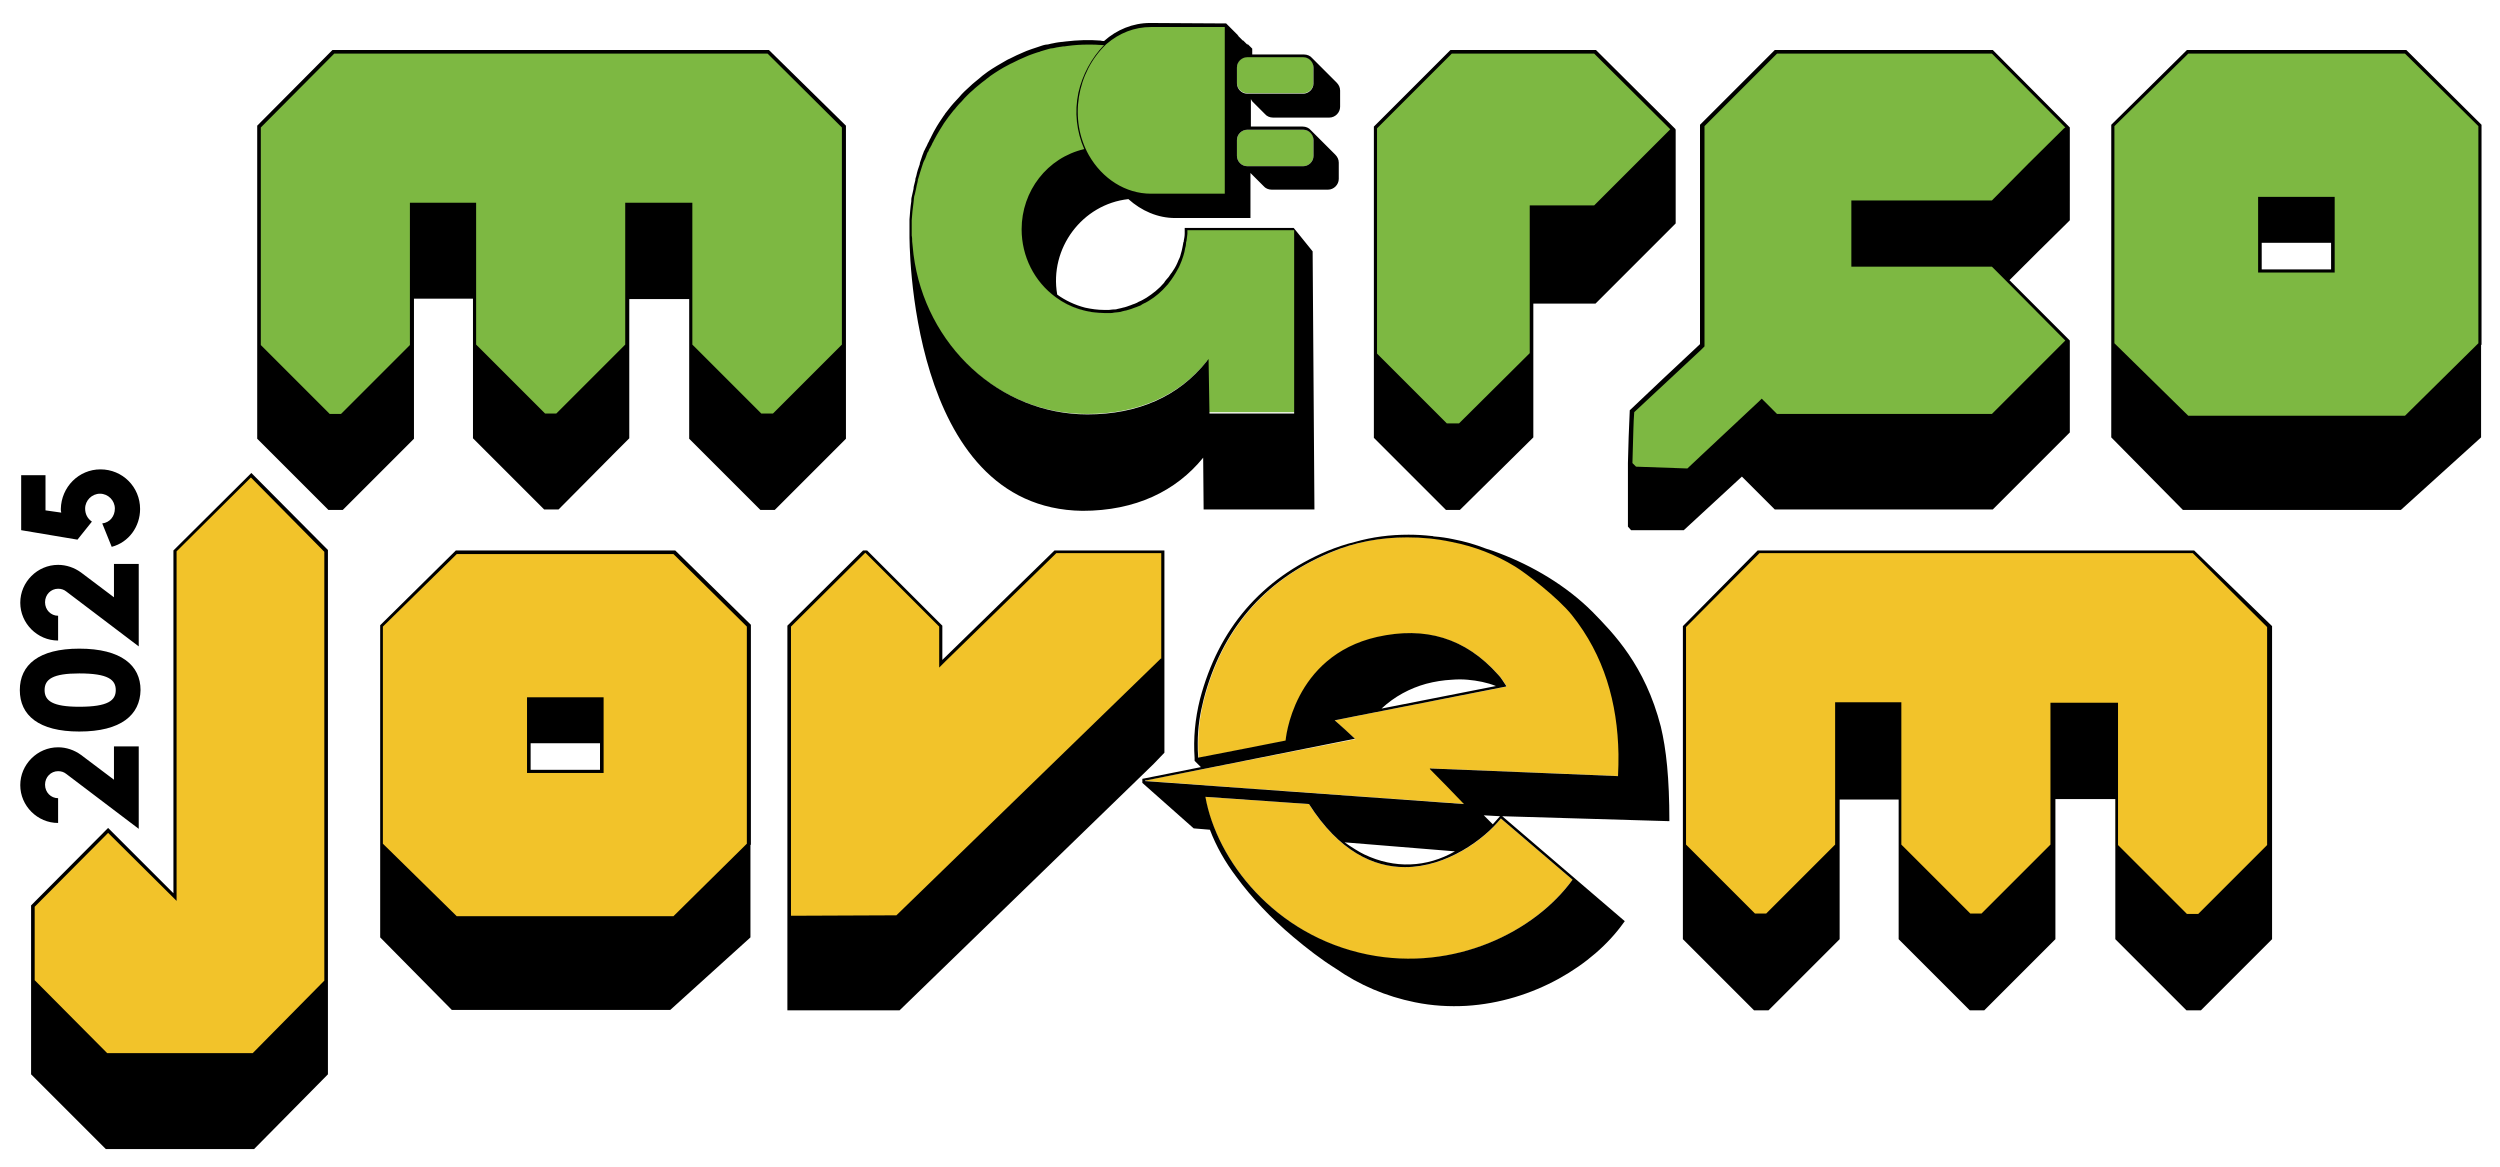
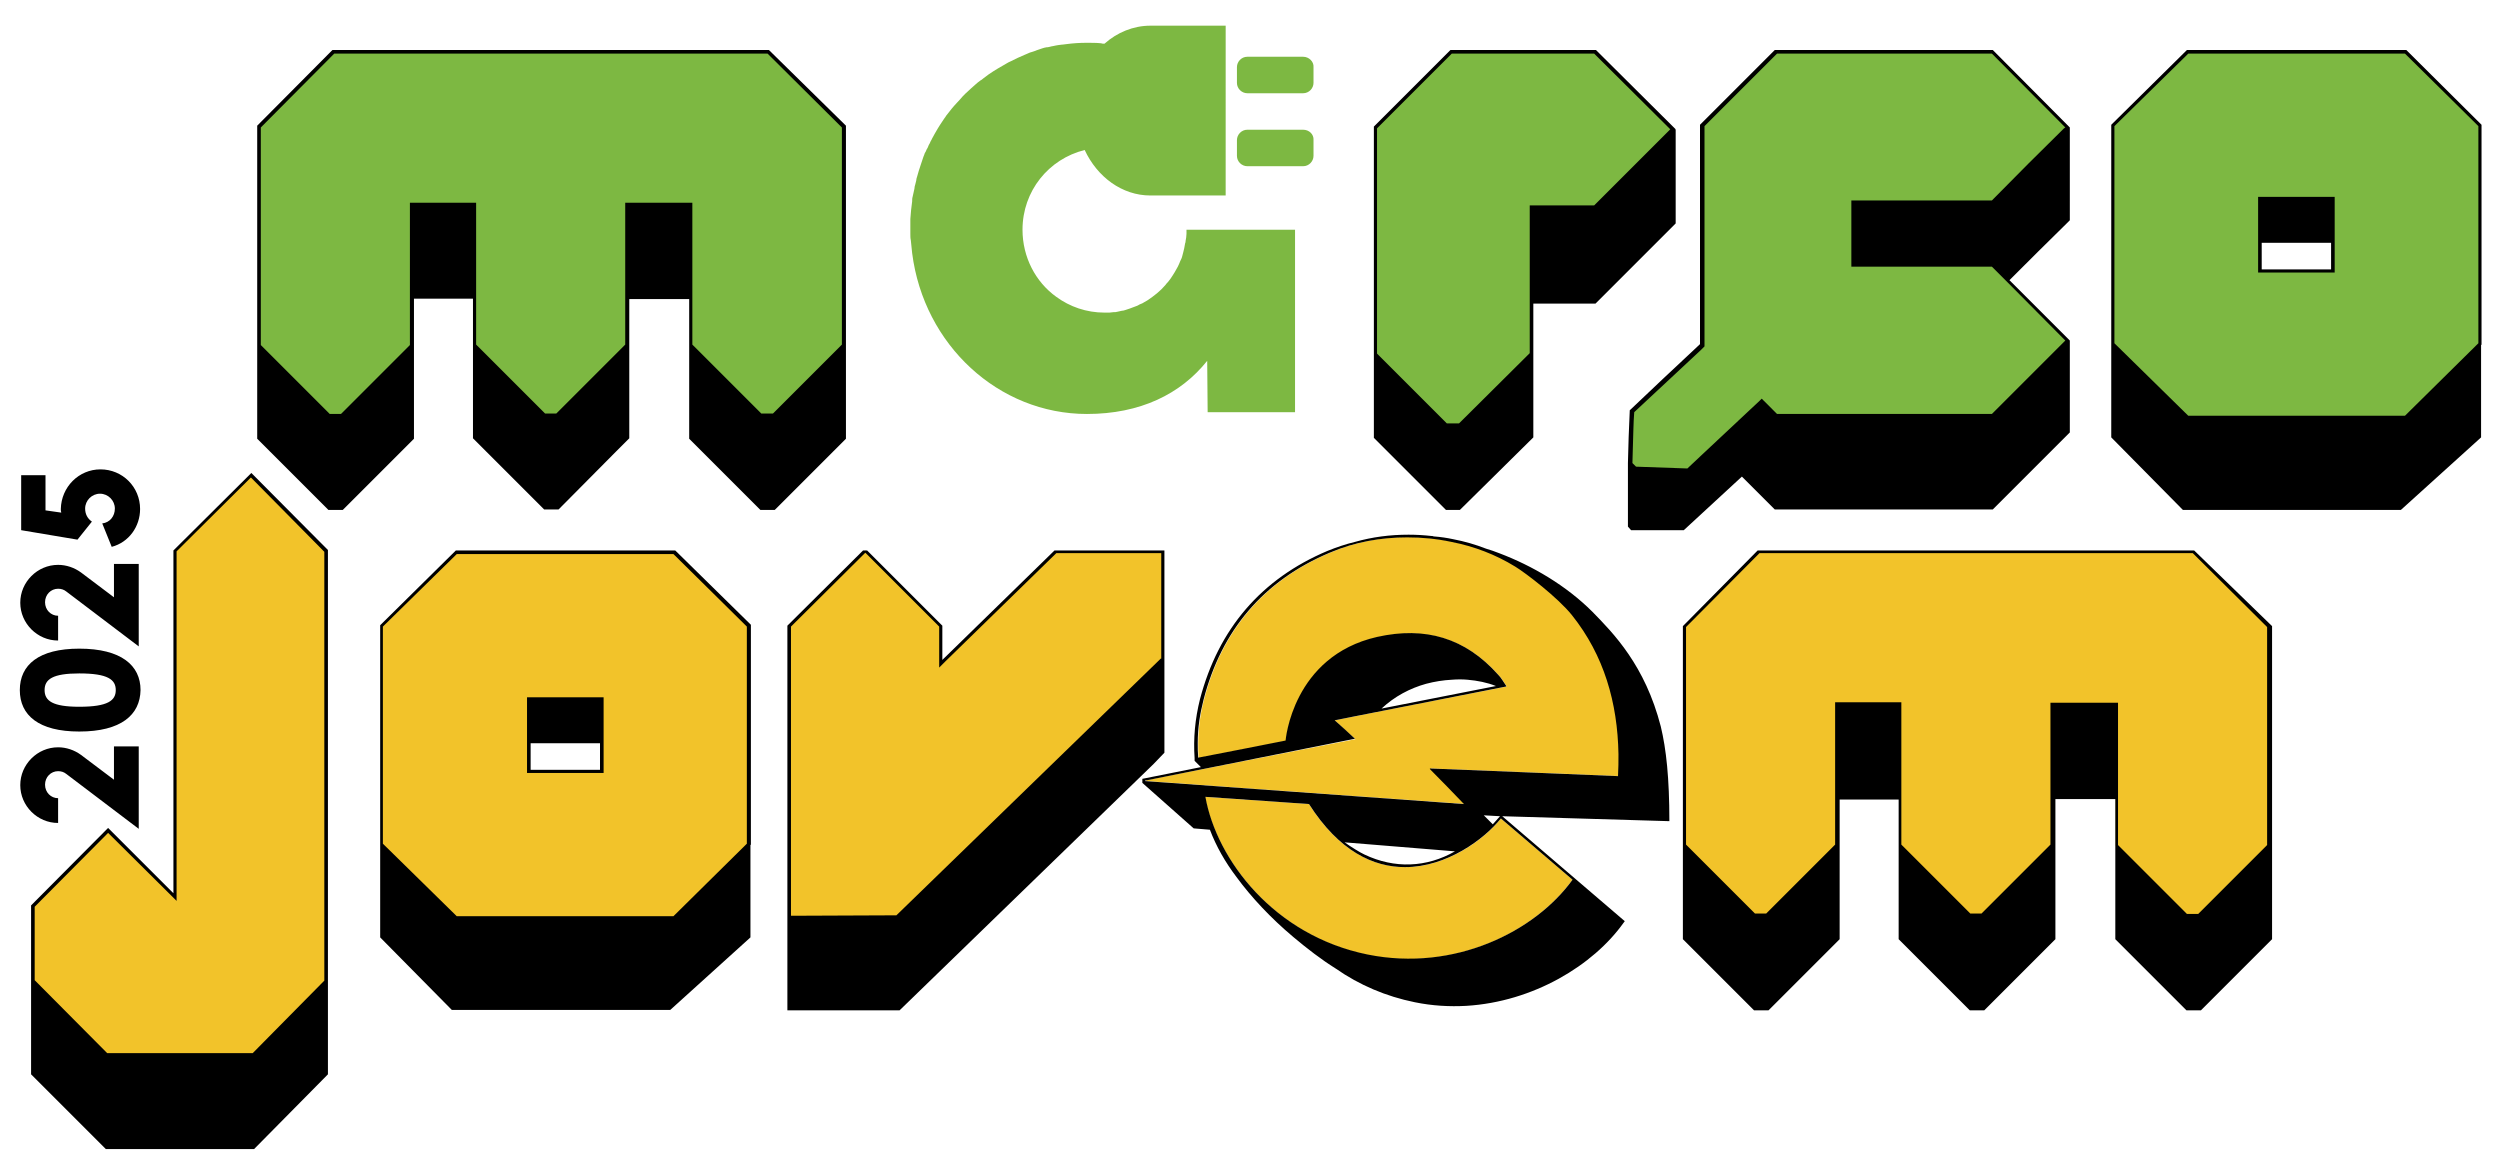
<svg xmlns="http://www.w3.org/2000/svg" version="1.1" id="Layer_1" x="0px" y="0px" viewBox="0 0 555 259" style="enable-background:new 0 0 555 259;" xml:space="preserve">
  <style type="text/css">
	.st0{fill:#7DB842;}
	.st1{fill:#F2C32A;}
</style>
  <g>
    <path class="st0" d="M263.4,50.9c0,0.3,0,0.7,0,1c0,0.5-0.1,1.1-0.2,1.6c0,0.2,0,0.3-0.1,0.5c-0.1,0.4-0.1,0.7-0.2,1.1   c-0.1,0.6-0.3,1.1-0.4,1.6c-0.1,0.5-0.3,0.9-0.5,1.3c-0.3,0.8-0.7,1.6-1.2,2.4c-0.2,0.3-0.3,0.5-0.5,0.8c-0.3,0.5-0.6,0.9-1,1.4   c-0.2,0.2-0.4,0.4-0.6,0.7c-1.1,1.3-2.5,2.4-4,3.4c-0.2,0.1-0.5,0.3-0.7,0.4c-0.3,0.2-0.5,0.3-0.8,0.4c-0.3,0.1-0.5,0.3-0.8,0.4   c-0.3,0.1-0.5,0.2-0.8,0.3c-0.3,0.1-0.5,0.2-0.8,0.3c-0.3,0.1-0.6,0.2-0.9,0.3c-0.3,0.1-0.6,0.2-0.9,0.2c-0.3,0.1-0.6,0.1-0.9,0.2   c-0.3,0.1-0.6,0.1-0.9,0.1h0c-0.3,0-0.6,0.1-0.9,0.1c-0.4,0-0.7,0-1.1,0c-4,0-7.7-1.3-10.7-3.5c-4.6-3.3-7.5-8.8-7.5-14.9   c0-8.6,5.8-15.7,13.8-17.7c2.8,6,8.3,10.1,14.6,10.1h16.7V5.7h-16.7c-3.8,0-7.4,1.5-10.2,4c-0.3,0-0.5,0-0.8-0.1   c-1-0.1-2.1-0.1-3.2-0.1c-1.5,0-3,0.1-4.5,0.3c-0.3,0-0.5,0.1-0.8,0.1c0,0-0.1,0-0.1,0c-0.3,0-0.5,0.1-0.8,0.1   c-0.2,0-0.4,0.1-0.6,0.1c-0.3,0.1-0.6,0.1-1,0.2c-0.4,0.1-0.7,0.2-1.1,0.2c-0.6,0.1-1.1,0.3-1.7,0.5c-0.3,0.1-0.6,0.2-0.8,0.3   c-0.2,0.1-0.4,0.1-0.6,0.2c-0.4,0.1-0.7,0.2-1.1,0.4c-0.2,0.1-0.5,0.2-0.7,0.3c-1,0.4-2,0.9-3,1.4c-0.3,0.1-0.6,0.3-0.8,0.4   c-1.4,0.8-2.8,1.6-4.1,2.5c-0.4,0.3-0.8,0.6-1.2,0.9c-0.2,0.2-0.5,0.4-0.7,0.5c-0.7,0.5-1.3,1.1-2,1.7c-0.4,0.4-0.9,0.8-1.3,1.2   c-0.4,0.4-0.8,0.8-1.2,1.3c-0.4,0.4-0.8,0.9-1.2,1.3c-0.2,0.2-0.4,0.5-0.6,0.7c-0.4,0.5-0.7,0.9-1.1,1.4c-0.2,0.2-0.3,0.5-0.5,0.7   c-0.3,0.5-0.7,1-1,1.5c-0.2,0.3-0.3,0.5-0.5,0.8c-0.5,0.8-0.9,1.6-1.3,2.3c-0.1,0.3-0.3,0.5-0.4,0.8c-0.1,0.3-0.3,0.5-0.4,0.8   c-0.1,0.3-0.2,0.5-0.4,0.8c-0.1,0.3-0.2,0.5-0.4,0.8c-0.1,0.3-0.2,0.6-0.3,0.8c-0.1,0.3-0.2,0.6-0.3,0.9s-0.2,0.6-0.3,0.9   c-0.3,0.9-0.6,1.8-0.8,2.6c-0.1,0.3-0.2,0.6-0.2,0.9c-0.1,0.3-0.1,0.5-0.2,0.8c-0.1,0.3-0.2,0.7-0.2,1c-0.1,0.3-0.1,0.6-0.2,0.9   c-0.1,0.3-0.1,0.6-0.2,0.9c-0.1,0.3-0.1,0.7-0.1,1c-0.2,1.3-0.3,2.6-0.4,3.9c0,0.4,0,0.7,0,1.1c0,0.3,0,0.6,0,0.9   c0,0.4,0,0.9,0,1.3v0.1c0,0.4,0,0.9,0.1,1.3c0.1,1,0.2,2,0.3,2.9c2.6,20.4,19.2,35.7,38.8,35.7c11.8,0,20.8-4.4,26.7-11.8l0.1,11.4   h19.4V51l-23.9,0H263.4z" />
    <path class="st0" d="M289.3,12.6h-12.4c-1.3,0-2.3,1.1-2.3,2.3v3.5c0,1.3,1.1,2.3,2.3,2.3h12.4c1.3,0,2.3-1.1,2.3-2.3v-3.5   C291.7,13.7,290.6,12.6,289.3,12.6" />
    <path class="st0" d="M289.3,28.8h-12.4c-1.3,0-2.3,1.1-2.3,2.3v3.5c0,1.3,1.1,2.3,2.3,2.3h12.4c1.3,0,2.3-1.1,2.3-2.3v-3.5   C291.7,29.8,290.6,28.8,289.3,28.8" />
    <polygon class="st1" points="485.3,203.3 469.7,187.8 469.7,156.5 455.6,156.5 455.6,187.8 440.1,203.3 437.3,203.3 421.7,187.8    421.7,156.5 407.9,156.5 407.9,187.8 392.3,203.3 389.5,203.3 373.9,187.8 373.9,139.1 390.4,122.5 486.9,122.5 503.7,139.1    503.7,187.8 488.1,203.3  " />
    <polygon class="st0" points="168.9,92.3 153.3,76.7 153.3,45.4 139.2,45.4 139.2,76.7 123.7,92.3 120.8,92.3 105.3,76.7    105.3,45.4 91.4,45.4 91.4,76.7 75.9,92.3 73.1,92.3 57.5,76.7 57.5,28.1 74,11.5 170.5,11.5 187.2,28.1 187.2,76.7 171.7,92.3     " />
    <path class="st0" d="M362.9,104l-1-1c0-1.3,0.1-2.6,0.1-3.8c0.1-2.6,0.2-5.2,0.3-7.8l0,0l15.6-14.6V27.9l16.4-16.4h48L459,28.3   l-0.5,0.5c-5.3,5.1-10.6,10.5-15.9,15.9l-0.2,0.2h-30.9v13.9h30.9L459,75.6l-16.7,16.7h-48L391,89l-16.4,15.4L362.9,104z" />
    <path class="st0" d="M485.7,92.7l-16.6-16.4V27.8l16.6-16.4l48.4,0l16.5,16.4v48.5l-16.5,16.4H485.7z M501.7,60.2h16.2V44.1h-16.2   V60.2z" />
    <polygon class="st1" points="23.7,234.2 7.3,217.8 7.3,201.2 24,184.4 38.9,199.1 38.9,122.3 55.8,105.5 72.4,122.3 72.4,217.8    56.3,234.2  " />
    <path class="st1" d="M101.3,203.8l-16.6-16.4v-48.5l16.6-16.4l48.4,0l16.5,16.4v48.5l-16.5,16.4H101.3z M117.4,171.3h16.2v-16.1   h-16.2V171.3z" />
    <path class="st1" d="M349.2,136.5c8.1,10.2,10.9,22.5,10.2,35.8c0,0-41.1-1.7-41.8-1.7c2.6,2.7,5,5.1,7.7,7.9   c-23.9-1.7-47.3-3.4-70.8-5.1c0-0.1,0-0.1,0-0.2c15.3-3,30.7-6,46.4-9.1c-1.7-1.5-3.1-2.8-4.6-4.2c12.8-2.5,25.3-5,38.2-7.5   c-0.7-1-1.1-1.8-1.8-2.5c-7.3-8.2-16.2-10.8-26.9-8.4c-18.8,4.3-20.3,23-20.3,23s-18.7,3.7-19.4,3.8c-0.3-4.5,0.1-8.8,1.2-13   c4-15.4,13.3-26.4,28-32.6c8.7-3.7,17.8-4.3,27.1-2.5c5.1,1,9.8,2.8,14.2,5.5C338.8,127.1,346.1,132.5,349.2,136.5" />
    <path class="st1" d="M267.5,176.9c3,0.2,23.1,1.6,23.1,1.6c15.4,24.2,36.1,11.4,42.6,3.2c5.3,4.5,10.6,9.1,15.9,13.6   c-8.3,11.5-26.2,20.6-45.6,16.7C282.9,207.7,270.1,190.9,267.5,176.9" />
    <polygon class="st1" points="175.2,139 192.1,122.2 208.8,139 208.8,147.4 234.2,122.5 258.1,122.5 258.1,146.4 199.2,203.6    175.2,203.7  " />
    <polygon class="st0" points="321.1,94.4 305.4,78.6 305.4,28.3 322.1,11.5 354.1,11.5 371.4,28.7 354.1,46.1 340,46.1 340,78.6    324.1,94.4  " />
    <path d="M487.1,122.2h-96.4h-0.5L373.6,139v0.5v48.5v20.5l15.8,15.8h3.2l15.8-15.8v-20.5v-10.5h13.1v10.5v20.5l15.8,15.8h3.2   l12.9-12.9l2.9-2.9v-30.3v-0.8h13.3v31.1l15.8,15.8h3.2l15.8-15.8V208v-20.1v-0.5V160v-0.5v-20.1V139L487.1,122.2z M503.3,187.5   v0.1L488,202.9h-2.5l-15.3-15.3v-30.8v-0.8h-0.8H456h-0.8v0.8v0.8v29.9l-2.7,2.7l-12.6,12.6h-2.5l-15.3-15.3v-30.8v-0.8h-0.8h-13.1   h-0.8v0.8v30.8l-15.3,15.3h-2.5l-15.3-15.3v-28.9v-19.3v-0.1l16.3-16.4h0.1h96.1l16.5,16.4v0.1v19.3V187.5z" />
    <path d="M170.7,11.1H74.3h-0.5L57.1,27.9v0.5v20.1v0.5v27.9v20.5l15.8,15.8h3.2l15.8-15.8V76.9V66.3h13.1v10.5v20.5l15.8,15.8h3.2   l12.8-12.9l2.9-2.9V76.9v-9.7v-0.8h13.3v10.5v20.5l15.8,15.8h3.2l15.8-15.8v-0.5V76.9v-0.5V48.9v-0.5V28.4v-0.5L170.7,11.1z    M186.9,76.4v0.1l-15.3,15.3H169l-15.3-15.3V45.8V45h-0.8h-13.3h-0.8v0.8v0.8v29.9l-2.7,2.7l-12.6,12.6H121l-15.3-15.3V45.8V45   h-0.8H91.8h-0.8v0.8v30.8L75.7,91.9h-2.5L57.9,76.6V47.7V28.4v-0.1l16.3-16.4h0.1h96.1l16.5,16.4v0.1v19.3V76.4z" />
    <path d="M459.5,28.3l-17.1-17.2h-48.4l-16.6,16.6v0.6v19.9v0.6v26.7v0.5v0.4c-5.7,5.3-11.3,10.6-15.4,14.5l-0.2,0.2l0,0.2   c-0.2,3.8-0.3,7.7-0.4,11.5c0,0,0,0.1,0,0.1v0.2v13.8l0.7,0.8h11.7l12.9-11.9l7.3,7.3h48.4l17.1-17.1v0V75.6l0,0l-13.4-13.4   c4.2-4.2,8.4-8.4,12.6-12.5l0.8-0.8h0V28.3L459.5,28.3L459.5,28.3z M458.2,28.5c-5.3,5.2-10.6,10.5-15.9,15.9l-0.1,0.1h-0.3h-30.1   H411v0.8v13.1v0.8h0.8h30.4l3.5,3.5l12.8,12.9l0,0l-16.3,16.3h-47.7l-2.9-2.9l-0.5-0.5l-0.5,0.5l-12.6,11.8l-3.4,3.2l-11.4-0.4   l-0.8-0.8c0,0,0,0,0,0c0-1.2,0.1-2.4,0.1-3.6c0.1-2.5,0.1-5.2,0.3-7.7l7.4-6.9l7.5-7l0.7-0.7l0-0.6l0-0.5V28.3V28l16.1-16.1h47.7   l16.3,16.4l0,0L458.2,28.5z" />
    <path d="M534.2,11.1h-48.7l-16.8,16.6v69.4l15.9,16.1h48.4l17.8-16.1V76.6l0.1-0.1V27.7L534.2,11.1z M550.2,76.2l-16.3,16.1h-48.1   l-16.4-16.1V28l16.4-16.1h48.1L550.2,28V76.2z" />
    <path d="M501.3,43.7v16.8h17V43.7H501.3z M517.5,59.8h-15.4v-5.9h15.4V59.8z" />
    <path d="M55.8,105l-17.3,17.2v76.1L24,183.8L6.9,201v15.9v1.1v20.5l16.6,16.6h32.9l16.4-16.6V238V218v-0.5l0-94.9v-0.5L55.8,105z    M7.7,201.3L24,184.9l13.9,13.8l0.5,0.5l0.8,0.8v-1.8v-56.3v-19.5l16.5-16.4L72,122.5v0.1v19.3v75.6v0.2l-15.9,16.1H23.8L7.7,217.6   v-1.5V201.3z" />
    <path d="M149.9,122.2h-48.7l-16.8,16.6v3.8h0v65.5l15.9,16.1h48.5l17.8-16.1v-20.5l0.1-0.1v-48.8L149.9,122.2z M165.8,187.3   l-16.3,16.1h-48.1l-16.4-16.1v-48.2l16.4-16.1h48.1l16.3,16.1V187.3z" />
    <path d="M117,154.8v16.8h17v-16.8H117z M133.2,170.9h-15.4v-5.9h15.4V170.9z" />
    <polygon points="305,97.2 305,97.2 305,97.2  " />
    <path d="M370.6,182.3c0-9.6-0.7-16-1.9-21c-3.5-13.6-10.5-20.7-15.2-25.5c-5.8-5.8-13.3-10.2-20.7-13c-1-0.4-1.9-0.7-2.9-1   c-2.3-0.9-4.7-1.6-7.3-2.1c-1.4-0.3-2.8-0.5-4.1-0.6c-0.1,0-0.3,0-0.4-0.1c-0.1,0-0.1,0-0.2,0c-1.8-0.2-3.5-0.3-5.2-0.3h0   c-4.1,0-8,0.5-11.9,1.6c-2.1,0.5-4.1,1.2-6.1,2c-14.7,6.2-24.2,17.3-28.3,32.9c-1.1,4.4-1.5,8.7-1.2,13.1l0,0.6l1.4,1.4l-7.5,1.5   l-5.5,1.1l0,0.9l11.4,10.1l3.6,0.3c1.4,3.7,3.4,7.2,5.9,10.5c3.3,4.5,7.6,9.1,12.6,13.3c3.1,2.6,6.2,5,9.4,7   c5.3,3.7,11.2,6.2,17.6,7.5c3.9,0.8,7.7,1,11.4,0.8c14.9-0.9,28.2-9,34.9-18.4l0.3-0.4l-27.2-23.3L370.6,182.3z M300.8,164   C300.9,164,300.9,164,300.8,164c-1.6-1.5-2.9-2.7-4.5-4.1c12.8-2.5,25.3-5,38.1-7.5c0,0,0,0,0-0.1c0,0,0,0,0,0   c-0.7-1-1.1-1.8-1.8-2.5c-7.3-8.2-16.2-10.8-26.9-8.4c-18.8,4.3-20.3,23-20.3,23s-18.7,3.7-19.4,3.8c-0.1-1.1-0.1-2.2-0.1-3.3   c0-3.3,0.5-6.5,1.3-9.6c4-15.4,13.3-26.4,28-32.6c5.6-2.4,11.4-3.4,17.2-3.4c3.3,0,6.5,0.3,9.8,1c5.1,1,9.8,2.8,14.2,5.5   c2.3,1.4,9.5,6.9,12.6,10.8c7.1,8.9,10.1,19.4,10.3,30.8c0,1.6,0,3.2-0.1,4.9c0,0-41.1-1.7-41.8-1.7c0,0,0.1,0.1,0.1,0.1   c0,0-0.1,0-0.1,0c0,0,0,0,0,0c2.6,2.6,5,5.1,7.6,7.8c-23.8-1.7-47.3-3.4-70.8-5.1c0,0,0-0.1,0-0.1   C269.8,170.2,285.2,167.1,300.8,164C300.9,164,300.9,164,300.8,164 M316.6,151.8c1.9-0.5,3.8-0.8,5.7-0.9c1.2-0.1,2.4-0.1,3.5,0   c2.2,0.2,4.3,0.6,6.3,1.4l-25.4,5C309.6,154.6,313,152.8,316.6,151.8 M302.9,189.7c-0.9-0.4-3-1.7-4.4-2.7l24.5,2   C316.7,192.6,309.6,192.9,302.9,189.7 M290.6,178.5c6.7,10.5,14.3,14,21.3,14c9.3,0,17.6-6.2,21.3-10.8c5.3,4.5,10.6,9.1,15.9,13.6   c-8.3,11.5-26.2,20.5-45.5,16.6c-20.7-4.2-33.5-21-36-35C270.6,177.1,290.6,178.5,290.6,178.5 M331.4,183l-2-2   c0.1,0,3.6,0.2,3.6,0.2L331.4,183z" />
-     <path d="M278,22.5c0.1,0.1,0.1,0.1,0.2,0.2c0.1,0.1,0.1,0.1,0.2,0.2c0.1,0.1,0.1,0.1,0.2,0.2c0.1,0.1,0.1,0.1,0.2,0.2   c0.1,0.1,0.1,0.1,0.2,0.2c0.1,0.1,0.1,0.1,0.2,0.2c0.1,0.1,0.1,0.1,0.2,0.2c0.1,0.1,0.1,0.1,0.2,0.2c0.1,0.1,0.1,0.1,0.2,0.2   c0.1,0.1,0.1,0.1,0.2,0.2c0.1,0.1,0.1,0.1,0.2,0.2c0.1,0.1,0.1,0.1,0.2,0.2c0.1,0.1,0.1,0.1,0.2,0.2c0.1,0.1,0.1,0.1,0.2,0.2   c0.4,0.5,1.1,0.8,1.8,0.8h12.5c1.3,0,2.4-1.1,2.4-2.4v-3.6c0-0.7-0.3-1.3-0.8-1.8c-0.1-0.1-0.1-0.1-0.2-0.2   c-0.1-0.1-0.1-0.1-0.2-0.2c-0.1-0.1-0.1-0.1-0.2-0.2c-0.1-0.1-0.1-0.1-0.2-0.2c-0.1-0.1-0.1-0.1-0.2-0.2c-0.1-0.1-0.1-0.1-0.2-0.2   c-0.1-0.1-0.1-0.1-0.2-0.2c-0.1-0.1-0.1-0.1-0.2-0.2c-0.1-0.1-0.1-0.1-0.2-0.2c-0.1-0.1-0.1-0.1-0.2-0.2c-0.1-0.1-0.1-0.1-0.2-0.2   c-0.1-0.1-0.1-0.1-0.2-0.2c-0.1-0.1-0.1-0.1-0.2-0.2c-0.1-0.1-0.1-0.1-0.2-0.2c-0.1-0.1-0.1-0.1-0.2-0.2c-0.1-0.1-0.1-0.1-0.2-0.2   c-0.1-0.1-0.1-0.1-0.2-0.2c-0.1-0.1-0.1-0.1-0.2-0.2c-0.1-0.1-0.1-0.1-0.2-0.2c-0.1-0.1-0.1-0.1-0.2-0.2c-0.1-0.1-0.1-0.1-0.2-0.2   c-0.1-0.1-0.1-0.1-0.2-0.2c-0.1-0.1-0.1-0.1-0.2-0.2c-0.1-0.1-0.1-0.1-0.2-0.2c-0.1-0.1-0.1-0.1-0.2-0.2c-0.1-0.1-0.1-0.1-0.2-0.2   c-0.1-0.1-0.1-0.1-0.2-0.2c-0.4-0.5-1.1-0.8-1.8-0.8h-11.5v-1.3l-0.1-0.1l-0.1-0.1l-0.1-0.1l-0.1-0.1l-0.1-0.1l-0.1-0.1l-0.1-0.1   l-0.1-0.1l-0.1-0.1l-0.1-0.1l-0.1-0.1L277,10L277,10l-0.1-0.1l-0.1-0.1l-0.1-0.1l-0.1-0.1l-0.1-0.1l-0.1-0.1l-0.1-0.1l-0.1-0.1   l-0.1-0.1l-0.1-0.1l-0.1-0.1l-0.1-0.1L276,9L275.9,9l-0.1-0.1l-0.1-0.1l-0.1-0.1l-0.1-0.1l-0.1-0.1l-0.1-0.1l-0.1-0.1l-0.1-0.1   l-0.1-0.1l-0.1-0.1l-0.1-0.1l-0.1-0.1L275,8l-0.1-0.1l-0.1-0.1l-0.1-0.1l-0.1-0.1l-0.1-0.1l-0.1-0.1l-0.1-0.1l-0.1-0.1l-0.1-0.1   l-0.1-0.1l-0.1-0.1l-0.1-0.1l-0.1-0.1L274,7l-0.1-0.1l-0.1-0.1l-0.1-0.1l-0.1-0.1l-0.1-0.1l-0.1-0.1l-0.1-0.1l-0.1-0.1l-0.1-0.1   l-0.1-0.1l-0.1-0.1l-0.1-0.1l-0.1-0.1L273,6l-0.1-0.1l-0.1-0.1l-0.1-0.1l-0.1-0.1l-0.1-0.1l-0.1-0.1l-0.1-0.1l-0.1-0.1v0h0l0,0   l-16.9-0.1c-3.8,0-7.4,1.5-10.2,4c-0.3,0-0.5,0-0.8-0.1c-2.5-0.2-5.2-0.1-7.7,0.2c-0.3,0-0.5,0.1-0.8,0.1c0,0-0.1,0-0.1,0   c-0.3,0-0.5,0.1-0.8,0.1c-0.2,0-0.4,0.1-0.6,0.1c-0.3,0.1-0.6,0.1-1,0.2c-0.4,0.1-0.7,0.2-1.1,0.2c-0.6,0.1-1.1,0.3-1.7,0.5   c-0.3,0.1-0.6,0.2-0.9,0.3c-0.2,0.1-0.4,0.1-0.6,0.2c-0.4,0.1-0.7,0.3-1.1,0.4c-0.2,0.1-0.5,0.2-0.7,0.3c-1,0.4-2,0.9-3,1.4   c-0.3,0.1-0.6,0.3-0.8,0.4c-1.4,0.8-2.8,1.6-4.1,2.5c-0.4,0.3-0.8,0.6-1.2,0.9c-0.2,0.2-0.5,0.4-0.7,0.6c-0.7,0.6-1.4,1.1-2,1.7   c-0.4,0.4-0.9,0.8-1.3,1.2c-0.4,0.4-0.8,0.8-1.2,1.3c-0.4,0.4-0.8,0.9-1.2,1.3c-0.2,0.2-0.4,0.5-0.6,0.7c-0.4,0.5-0.7,0.9-1.1,1.4   c-0.2,0.2-0.3,0.5-0.5,0.7c-0.3,0.5-0.7,1-1,1.5c-0.2,0.3-0.3,0.5-0.5,0.8c-0.5,0.8-0.9,1.6-1.3,2.4c-0.1,0.3-0.3,0.5-0.4,0.8   c-0.1,0.3-0.3,0.5-0.4,0.8c-0.1,0.3-0.3,0.6-0.4,0.8c-0.1,0.3-0.3,0.6-0.4,0.8c-0.1,0.3-0.2,0.6-0.3,0.8c-0.1,0.3-0.2,0.6-0.3,0.9   c-0.1,0.3-0.2,0.6-0.3,0.9c0,0,0,0.1,0,0.1c0,0,0,0,0,0.1c-0.3,0.8-0.6,1.7-0.8,2.7l-0.1,0.3c-0.1,0.2-0.1,0.4-0.1,0.6   c0,0.1-0.1,0.3-0.1,0.4c0,0.1-0.1,0.3-0.1,0.4c-0.1,0.4-0.2,0.7-0.2,1.1c-0.1,0.3-0.1,0.6-0.2,0.9c-0.1,0.3-0.1,0.6-0.2,0.9   c-0.1,0.3-0.1,0.7-0.1,1c-0.2,1.3-0.3,2.7-0.4,4c0,0.4,0,0.7,0,1.1c0,0.3,0,0.6,0,0.9c0,0.4,0,0.9,0,1.3v0.1   c0,0.4-0.5,60.8,38.4,61.3c11.8,0,20.8-4.4,26.8-11.8l0.1,11.5h24.6l-0.4-57.3l-4.2-5.2l-23.6,0h-0.6v0.2c0,0.3,0,0.7,0,1   c0,0.6-0.1,1.1-0.2,1.6c0,0.1,0,0.3-0.1,0.4c-0.1,0.4-0.1,0.8-0.2,1.1c-0.1,0.5-0.2,1-0.4,1.6c-0.1,0.5-0.3,0.9-0.5,1.3   c-0.3,0.8-0.7,1.6-1.2,2.3c-0.2,0.3-0.3,0.5-0.5,0.7c-0.3,0.5-0.6,0.9-1,1.3c-0.2,0.2-0.3,0.4-0.5,0.7c-1.1,1.3-2.5,2.4-3.9,3.3   c-0.2,0.1-0.5,0.3-0.7,0.4c-0.2,0.1-0.5,0.3-0.8,0.4c-0.3,0.1-0.5,0.3-0.8,0.4c-0.2,0.1-0.5,0.2-0.8,0.3c-0.2,0.1-0.5,0.2-0.8,0.3   c-0.3,0.1-0.5,0.2-0.9,0.3c-0.3,0.1-0.6,0.1-0.8,0.2c-0.3,0.1-0.6,0.1-0.9,0.2c-0.2,0.1-0.5,0.1-0.9,0.1c-0.3,0-0.6,0.1-0.9,0.1   c-0.3,0-0.7,0-1.1,0c-1.4,0-2.8-0.2-4.2-0.5c-2.3-0.6-4.4-1.6-6.2-2.9c-1.8-10.3,5.6-20.1,15.8-21.2c2.9,2.6,6.5,4.2,10.4,4.2h16.7   v-10c0,0,0.1,0.1,0.1,0.1c0.1,0.1,0.1,0.1,0.2,0.2c0.1,0.1,0.1,0.1,0.2,0.2c0.1,0.1,0.1,0.1,0.2,0.2c0.1,0.1,0.1,0.1,0.2,0.2   c0.1,0.1,0.1,0.1,0.2,0.2c0.1,0.1,0.1,0.1,0.2,0.2c0.1,0.1,0.1,0.1,0.2,0.2c0.1,0.1,0.1,0.1,0.2,0.2c0.1,0.1,0.1,0.1,0.2,0.2   c0.1,0.1,0.1,0.1,0.2,0.2c0.1,0.1,0.1,0.1,0.2,0.2c0.1,0.1,0.1,0.1,0.2,0.2c0.1,0.1,0.1,0.1,0.2,0.2c0.1,0.1,0.1,0.1,0.2,0.2   c0.4,0.5,1.1,0.8,1.8,0.8h12.5c1.3,0,2.4-1.1,2.4-2.4v-3.6c0-0.7-0.3-1.3-0.8-1.8c-0.1-0.1-0.1-0.1-0.2-0.2   c-0.1-0.1-0.1-0.1-0.2-0.2c-0.1-0.1-0.1-0.1-0.2-0.2c-0.1-0.1-0.1-0.1-0.2-0.2c-0.1-0.1-0.1-0.1-0.2-0.2c-0.1-0.1-0.1-0.1-0.2-0.2   c-0.1-0.1-0.1-0.1-0.2-0.2c-0.1-0.1-0.1-0.1-0.2-0.2c-0.1-0.1-0.1-0.1-0.2-0.2c-0.1-0.1-0.1-0.1-0.2-0.2c-0.1-0.1-0.1-0.1-0.2-0.2   c-0.1-0.1-0.1-0.1-0.2-0.2c-0.1-0.1-0.1-0.1-0.2-0.2c-0.1-0.1-0.1-0.1-0.2-0.2c-0.1-0.1-0.1-0.1-0.2-0.2c-0.1-0.1-0.1-0.1-0.2-0.2   c-0.1-0.1-0.1-0.1-0.2-0.2c-0.1-0.1-0.1-0.1-0.2-0.2c-0.1-0.1-0.1-0.1-0.2-0.2c-0.1-0.1-0.1-0.1-0.2-0.2c-0.1-0.1-0.1-0.1-0.2-0.2   c-0.1-0.1-0.1-0.1-0.2-0.2c-0.1-0.1-0.1-0.1-0.2-0.2c-0.1-0.1-0.1-0.1-0.2-0.2c-0.1-0.1-0.1-0.1-0.2-0.2c-0.1-0.1-0.1-0.1-0.2-0.2   c-0.1-0.1-0.1-0.1-0.2-0.2c-0.4-0.5-1.1-0.8-1.8-0.8h-11.5v-6.1C277.9,22.4,278,22.5,278,22.5 M226.8,50.9c0,6,2.8,11.6,7.6,15.1   c3.1,2.3,6.9,3.5,10.9,3.5c0.4,0,0.8,0,1.1,0c0.3,0,0.6,0,1-0.1c0.3,0,0.6-0.1,0.9-0.1c0.3,0,0.6-0.1,0.9-0.2   c0.3-0.1,0.6-0.1,0.9-0.2c0.4-0.1,0.7-0.2,1-0.3c0.3-0.1,0.5-0.2,0.8-0.3c0.3-0.1,0.6-0.2,0.8-0.3c0.3-0.1,0.6-0.2,0.8-0.4   c0.3-0.2,0.6-0.3,0.8-0.4c0.2-0.1,0.5-0.3,0.7-0.4c1.5-0.9,2.9-2.1,4-3.4c0.2-0.2,0.4-0.4,0.5-0.6c0.3-0.4,0.7-0.9,1-1.4   c0.2-0.3,0.3-0.5,0.5-0.8c0.5-0.8,0.9-1.6,1.2-2.4c0.2-0.4,0.3-0.9,0.5-1.4c0.2-0.6,0.3-1.1,0.4-1.7c0.1-0.3,0.2-0.7,0.2-1.1   c0-0.1,0-0.3,0.1-0.5c0.1-0.5,0.1-1,0.2-1.6c0-0.3,0-0.5,0-0.8l23.7,0v40.7h-18.8l-0.2-12.1l-0.4,0.5C261.7,88,252.6,92,241.4,92   c-19.4,0-36-15.3-38.6-35.5c-0.1-1-0.2-2-0.3-2.9c0-0.4,0-0.9-0.1-1.3v-0.1c0-0.4,0-0.9,0-1.3c0-0.3,0-0.6,0-0.9c0-0.4,0-0.7,0-1.1   c0.1-1.3,0.2-2.6,0.4-3.9c0-0.3,0.1-0.6,0.1-1c0-0.3,0.1-0.6,0.2-0.9c0.1-0.3,0.1-0.6,0.2-0.9c0.1-0.3,0.1-0.6,0.2-1   c0-0.1,0.1-0.3,0.1-0.4c0-0.1,0.1-0.3,0.1-0.4c0-0.2,0.1-0.4,0.1-0.6l0.1-0.3c0.3-0.9,0.5-1.8,0.8-2.6c0.1-0.3,0.2-0.6,0.3-0.9   c0.1-0.1,0.1-0.3,0.2-0.4c0.1-0.1,0.1-0.3,0.2-0.4c0.1-0.3,0.2-0.5,0.3-0.8c0.1-0.3,0.2-0.6,0.4-0.8c0.1-0.3,0.2-0.6,0.4-0.8   c0.1-0.3,0.3-0.5,0.4-0.8c0.1-0.3,0.3-0.5,0.4-0.8c0.4-0.8,0.9-1.6,1.3-2.3c0.2-0.3,0.3-0.5,0.5-0.8c0.3-0.5,0.6-1,1-1.5l0.5-0.7   c0.4-0.5,0.7-0.9,1.1-1.4c0.2-0.2,0.4-0.4,0.6-0.7c0.4-0.5,0.8-0.9,1.2-1.3c0.4-0.5,0.8-0.9,1.2-1.3c0.4-0.4,0.8-0.8,1.3-1.2   c0.6-0.6,1.3-1.1,2-1.7l0.8-0.6c0.3-0.3,0.7-0.5,1-0.8c1.3-0.9,2.7-1.8,4.1-2.5c0.3-0.2,0.6-0.3,0.8-0.4c1-0.5,2-1,3-1.4   c0.2-0.1,0.5-0.2,0.7-0.3c0.4-0.1,0.7-0.3,1.1-0.4c0.2-0.1,0.4-0.1,0.6-0.2c0.2-0.1,0.4-0.1,0.7-0.2l0.2-0.1   c0.6-0.2,1.1-0.3,1.7-0.5c0.3-0.1,0.7-0.2,1.1-0.2c0.3-0.1,0.6-0.1,0.9-0.2l0.1,0c0.2,0,0.3-0.1,0.5-0.1l0.1,0   c0.2,0,0.5-0.1,0.6-0.1c0.1,0,0.1,0,0.2,0l0.1,0c0.2,0,0.5-0.1,0.7-0.1c1.5-0.2,3-0.3,4.5-0.3c1,0,2.1,0,3.1,0.1l0.2,0   c0.1,0,0.2,0,0.3,0c-2.8,2.9-4.8,6.6-5.7,10.6c-0.9,4.3-0.4,8.6,1.3,12.5C232.5,35,226.8,42.4,226.8,50.9 M271.9,43h-16.4   c-5.6,0-10.8-3.3-13.8-8.6c-4.4-7.9-2.7-18.3,3.9-24.6c2.9-2.5,6.3-3.8,9.9-3.8h16.4V43z M289.3,28.8c1.3,0,2.3,1.1,2.3,2.3v3.5   c0,1.3-1.1,2.3-2.3,2.3h-12.4c-1.3,0-2.3-1.1-2.3-2.3v-3.5c0-1.3,1.1-2.3,2.3-2.3H289.3z M276.9,20.8c-1.3,0-2.3-1.1-2.3-2.3v-3.5   c0-1.3,1.1-2.3,2.3-2.3h12.4c1.3,0,2.3,1.1,2.3,2.3v3.5c0,1.3-1.1,2.3-2.3,2.3H276.9z" />
    <path d="M372,28.7l-17.7-17.6H322l-17,17v69.1v0l16,16l0,0h3.1l7.7-7.6l8.6-8.5V67.4h13.8L372,49.6V28.8h-0.1L372,28.7z    M370.7,28.8l-16.8,16.8h-14.3v32.8L323.9,94h-2.7l-15.5-15.5v-50l16.6-16.6h31.6l16.9,16.8L370.7,28.8z" />
    <path d="M234.1,122.2l-24.9,24.3v-7.6l-16.7-16.7h-0.9l-16.8,16.7v85.4h24.9l56.4-54.7l2.4-2.5v-44.9H234.1z M257.7,146.2   L199,203.2l-23.4,0.1v-64.2l16.5-16.4l16.4,16.4v9.1l1.3-1.3l24.7-24.1h23.3V146.2z" />
    <path d="M14.7,171.8c-0.5-0.4-1.1-0.6-1.8-0.6c-1.6,0-2.9,1.3-2.9,3c0,1.7,1.3,3,2.9,3v5.5c-4.6,0-8.4-3.8-8.4-8.4   c0-4.6,3.8-8.4,8.4-8.4c1.8,0,3.6,0.6,5.1,1.7l7.3,5.5v-7.4h5.5v18.3L14.7,171.8z" />
    <path d="M17.6,162.4c-9,0-13.2-3.6-13.2-9.2c0-5.6,4.2-9.2,13.2-9.2c9.3,0,13.6,3.7,13.6,9.2C31.1,158.7,26.9,162.4,17.6,162.4    M17.6,149.5c-5.9,0-7.7,1.3-7.7,3.7s1.8,3.7,7.7,3.7c6.4,0,8.1-1.4,8.1-3.7S24,149.5,17.6,149.5" />
    <path d="M14.7,131.3c-0.5-0.4-1.1-0.6-1.8-0.6c-1.6,0-2.9,1.3-2.9,3c0,1.7,1.3,3,2.9,3v5.5c-4.6,0-8.4-3.8-8.4-8.4   c0-4.6,3.8-8.4,8.4-8.4c1.8,0,3.6,0.6,5.1,1.7l7.3,5.5v-7.4h5.5v18.3L14.7,131.3z" />
    <path d="M22.3,104.2c4.9,0,8.8,3.9,8.8,8.8c0,3.9-2.5,7.4-6.3,8.4l-2.1-5.2c1.7-0.2,2.8-1.6,2.8-3.3c0-1.8-1.5-3.3-3.3-3.3   c-1.8,0-3.3,1.5-3.3,3.3c0,1.2,0.5,2.2,1.5,2.9l-3.2,4l-12.5-2.1v-12.2h5.4v7.8l3.5,0.5c-0.1-0.3-0.1-0.6-0.1-0.8   C13.6,108.1,17.5,104.2,22.3,104.2" />
  </g>
</svg>